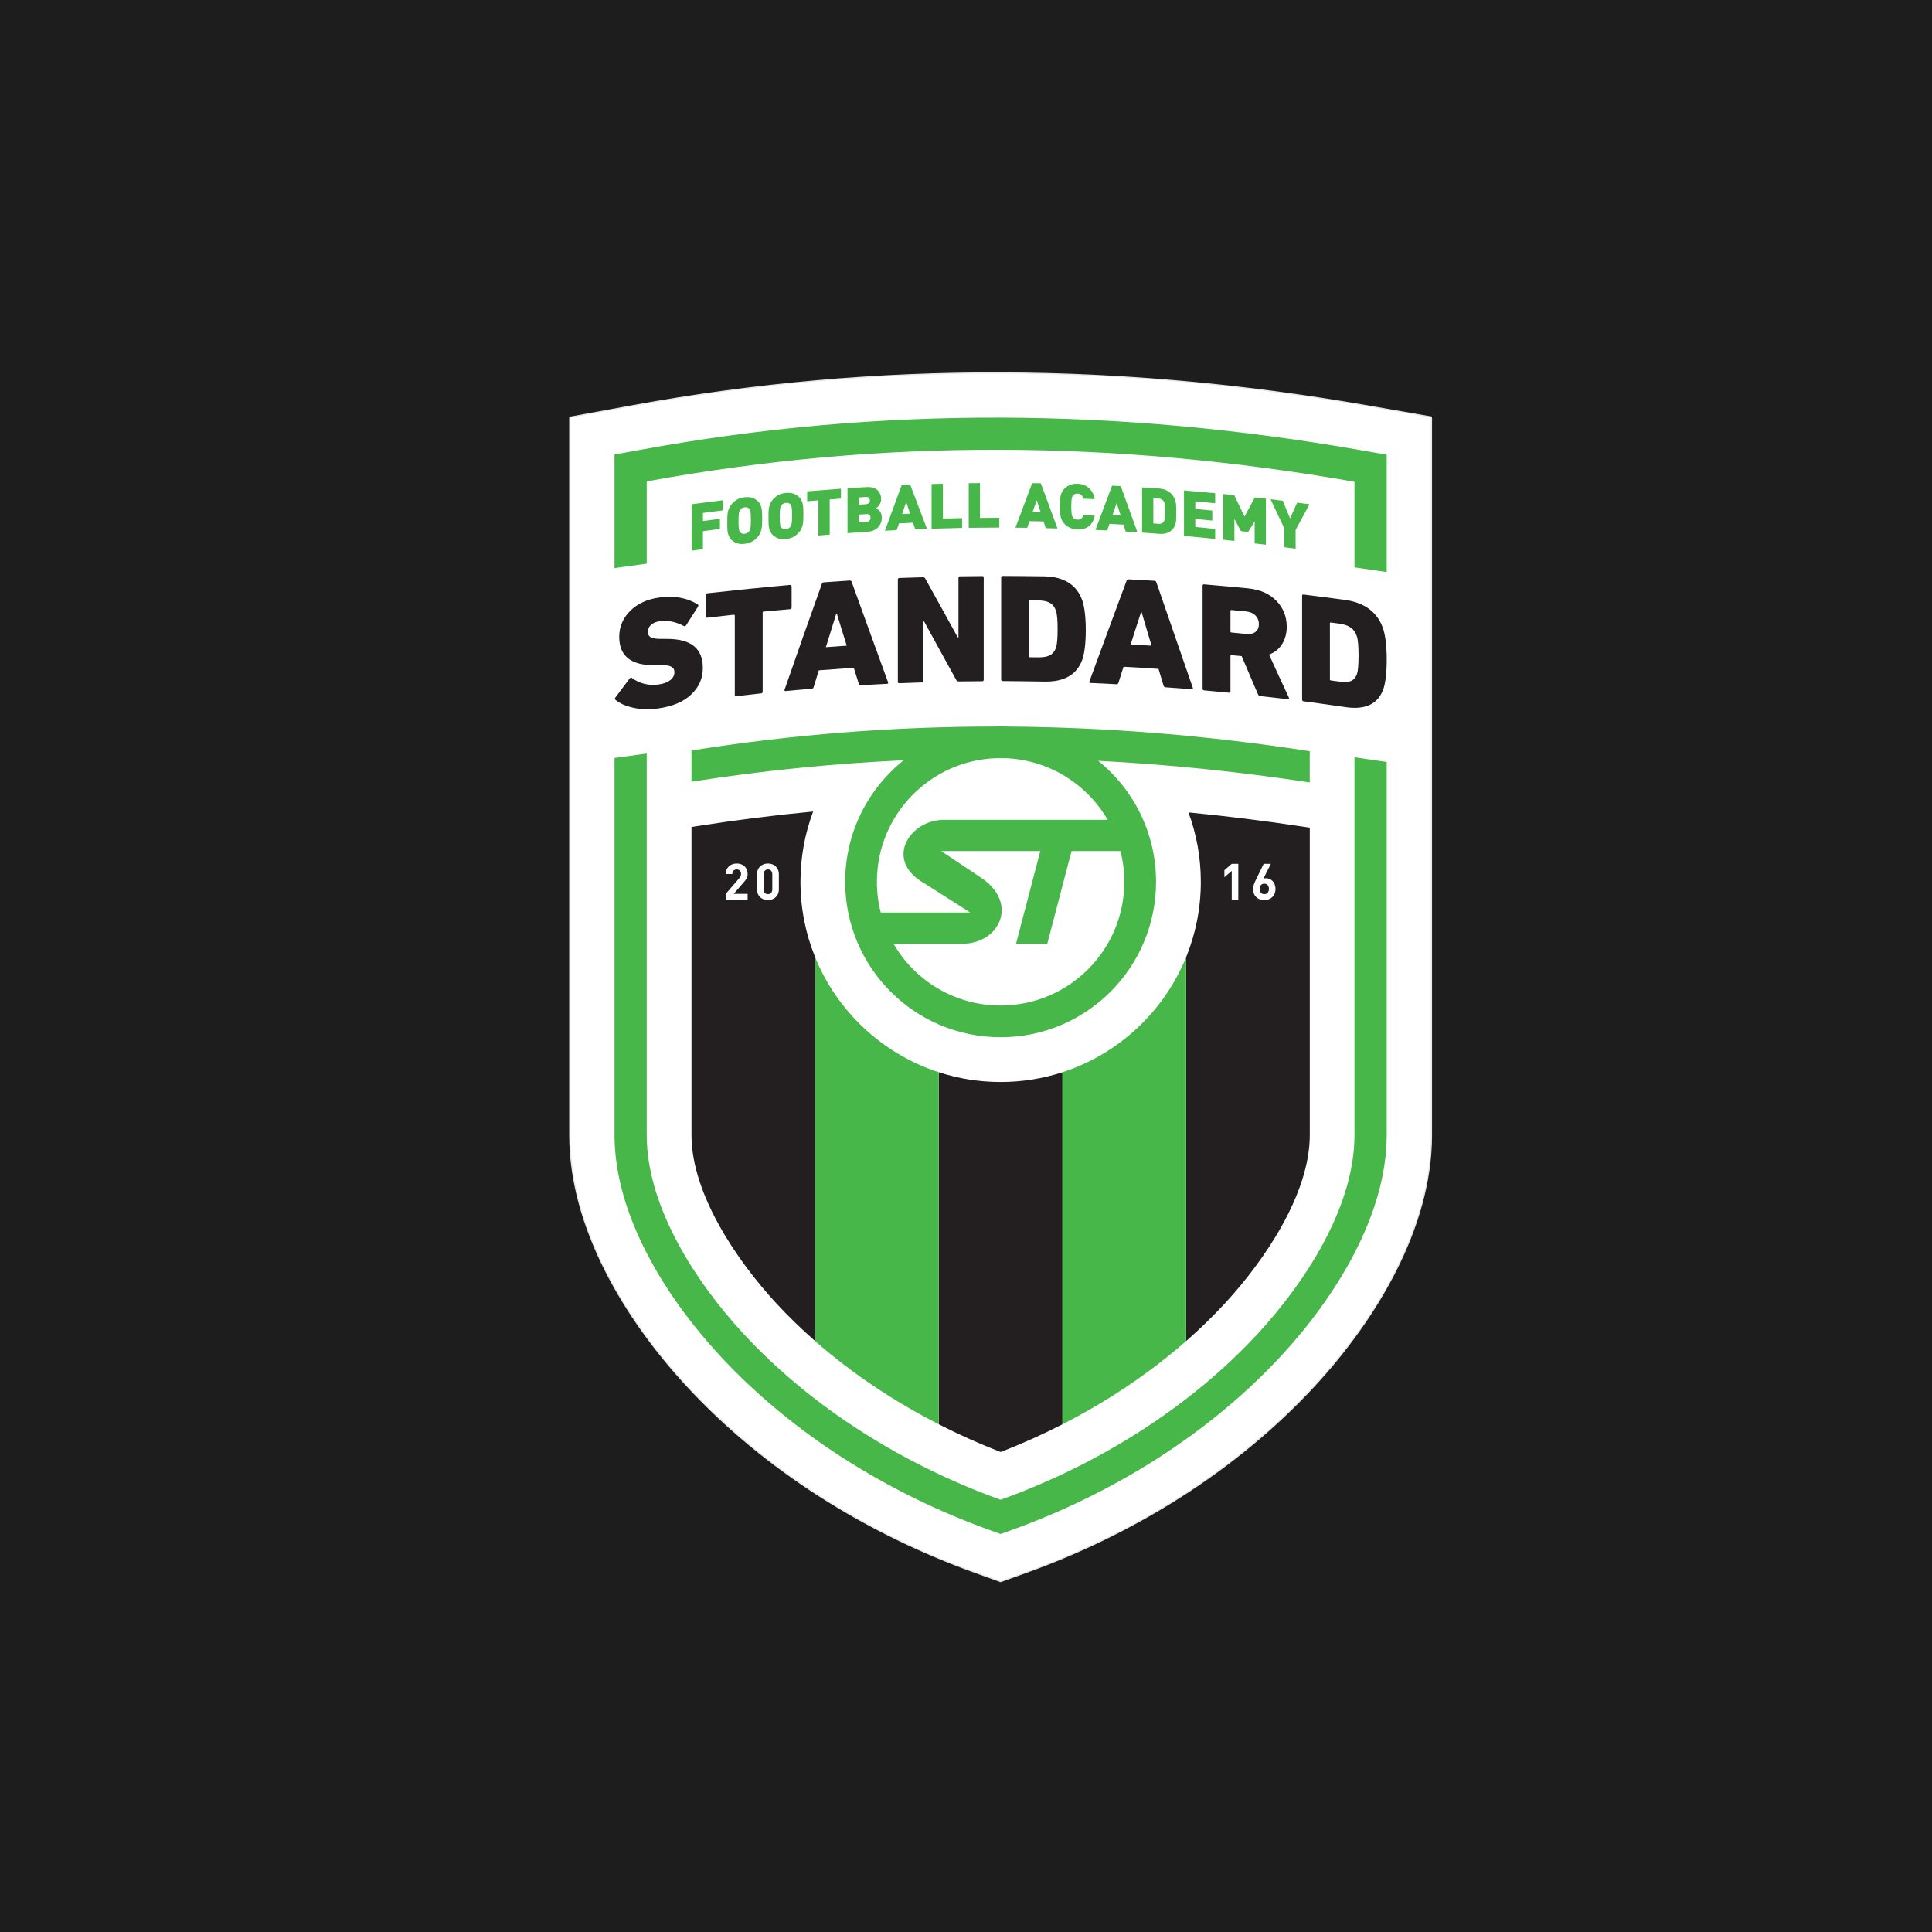
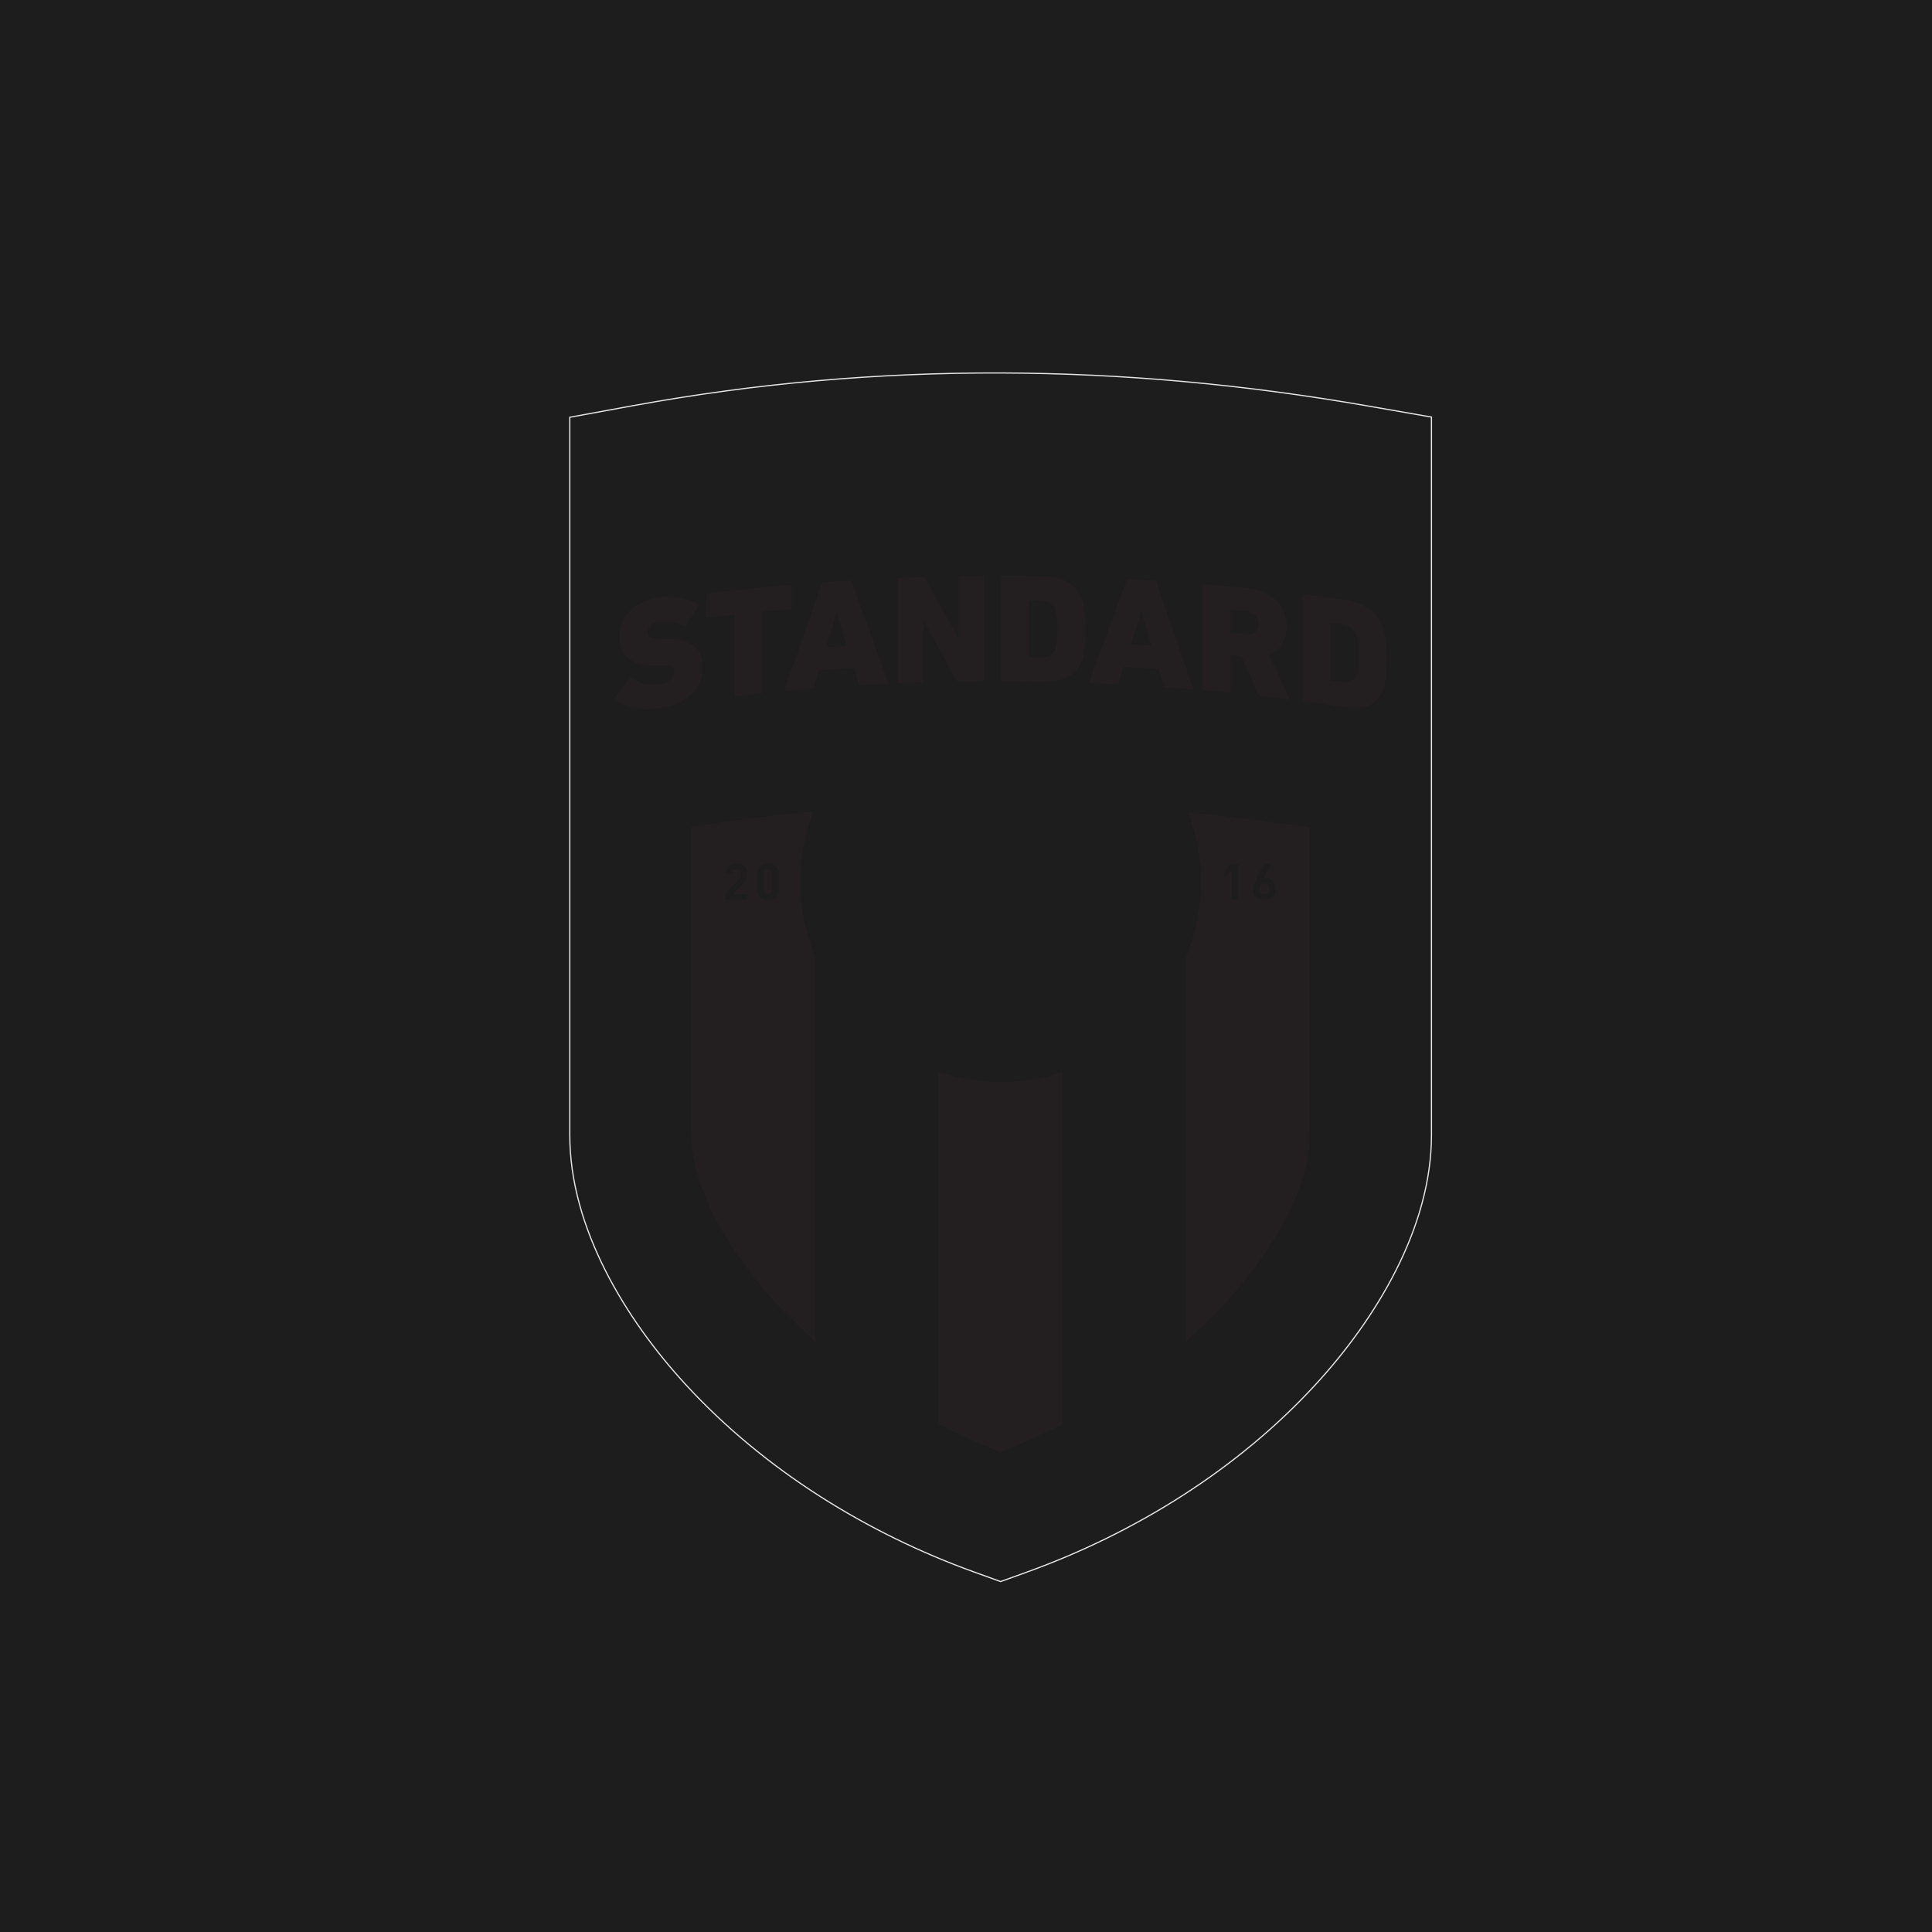
<svg xmlns="http://www.w3.org/2000/svg" width="512" height="512" viewBox="0 0 512 512" fill="none">
  <rect width="512" height="512" fill="#1D1D1D" />
  <g filter="url(#filter0_d_119_168)">
-     <path fill-rule="evenodd" clip-rule="evenodd" d="M167.72 104.68C232.651 92.792 297.512 93.405 362.466 104.745L379.352 107.693V297.987C379.352 322.541 364.637 346.741 348.443 364.298C327.774 386.707 300.679 403.5 272.089 413.803L265.176 416.295L258.261 413.803C229.672 403.5 202.578 386.707 181.909 364.298C165.715 346.741 151 322.541 151 297.987V107.741L167.72 104.68Z" fill="white" />
    <path d="M167.72 104.68C232.651 92.792 297.512 93.405 362.466 104.745L379.352 107.693V297.987C379.352 322.541 364.637 346.741 348.443 364.298C327.774 386.707 300.679 403.5 272.089 413.803L265.176 416.295L258.261 413.803C229.672 403.5 202.578 386.707 181.909 364.298C165.715 346.741 151 322.541 151 297.987V107.741L167.72 104.68Z" stroke="#E6E7E8" stroke-width="0.314" stroke-miterlimit="22.926" />
    <path fill-rule="evenodd" clip-rule="evenodd" d="M183.253 216.331V297.989C183.253 313.649 195.395 331.353 205.618 342.436C208.892 345.985 212.371 349.364 216.023 352.569V250.825C213.514 244.66 212.129 237.918 212.129 230.852C212.129 224.298 213.317 218.022 215.491 212.226C205.362 213.186 195.227 214.456 185.086 216.043L183.253 216.331ZM174.617 184.881C178.338 184.322 181.206 183.117 183.21 181.176C185.256 179.235 186.258 176.899 186.258 174.205C186.258 171.568 185.46 169.654 183.905 168.387C182.35 167.118 179.998 166.496 176.847 166.476C176.335 166.475 175.823 166.473 175.333 166.47C172.694 166.537 171.691 165.934 171.691 164.641C171.691 163.18 172.815 162.079 174.821 161.795C176.966 161.489 179.098 161.937 181.247 163.076C181.451 163.17 181.655 163.103 181.819 162.873C182.862 161.228 183.905 159.584 184.97 157.94C185.133 157.67 185.092 157.468 184.888 157.328C182.126 155.602 178.724 154.963 174.698 155.516C171.463 155.96 168.907 157.16 166.984 159.076C165.061 160.992 164.1 163.271 164.1 165.949C164.1 168.488 164.899 170.392 166.473 171.644C168.05 172.896 170.442 173.5 173.614 173.448C174.105 173.441 174.617 173.433 175.128 173.423C177.808 173.385 178.73 174.01 178.73 175.299C178.73 176.925 177.254 178.146 174.698 178.533C172.017 178.937 169.584 178.375 167.455 176.828C167.251 176.651 167.068 176.723 166.863 176.962C165.594 178.637 164.345 180.315 163.098 181.991C162.893 182.228 162.893 182.484 163.139 182.657C164.264 183.608 165.902 184.315 168.029 184.766C170.176 185.22 172.385 185.217 174.617 184.881ZM201.686 180.917C201.807 180.905 201.85 180.904 201.891 180.854C202.035 180.757 202.075 180.675 202.116 180.589C202.116 180.548 202.116 180.505 202.116 180.464C202.116 176.973 202.116 173.479 202.116 169.987C202.116 166.496 202.116 162.997 202.116 159.502C202.116 159.462 202.116 159.424 202.116 159.378C202.136 159.348 202.159 159.324 202.197 159.289C202.24 159.247 202.28 159.239 202.362 159.233C204.693 159.023 207.026 158.817 209.36 158.606C209.379 158.603 209.4 158.603 209.441 158.599C209.523 158.593 209.602 158.54 209.646 158.499C209.744 158.405 209.788 158.281 209.788 158.157C209.788 156.291 209.788 154.421 209.788 152.558C209.788 152.47 209.747 152.396 209.706 152.359C209.706 152.317 209.703 152.321 209.646 152.276C209.561 152.209 209.482 152.171 209.36 152.182C202.054 152.823 194.77 153.584 187.486 154.385C187.445 154.388 187.404 154.393 187.363 154.4C187.159 154.468 187.058 154.644 187.058 154.85C187.058 156.73 187.058 158.611 187.058 160.491C187.058 160.615 187.058 160.7 187.098 160.738C187.159 160.73 187.159 160.73 187.159 160.768C187.159 160.783 187.183 160.789 187.2 160.802C187.245 160.838 187.324 160.874 187.363 160.87C187.404 160.864 187.445 160.858 187.486 160.855C189.819 160.582 192.151 160.326 194.484 160.067C194.484 160.067 194.505 160.067 194.525 160.064C194.647 160.094 194.731 160.166 194.731 160.288C194.731 163.792 194.731 167.297 194.731 170.8C194.731 174.299 194.731 177.804 194.731 181.305C194.731 181.349 194.731 181.387 194.731 181.427C194.731 181.468 194.772 181.544 194.811 181.58C194.893 181.654 194.996 181.682 195.037 181.679C195.078 181.676 195.118 181.671 195.159 181.664C197.327 181.412 199.497 181.159 201.686 180.917ZM207.927 179.913C207.844 180.21 207.927 180.325 208.233 180.296C210.524 180.078 212.816 179.863 215.108 179.671C215.393 179.647 215.558 179.512 215.64 179.217C216.089 177.745 216.541 176.277 216.99 174.805C220.079 174.579 223.169 174.358 226.259 174.134C226.689 175.539 227.139 176.95 227.589 178.363C227.672 178.643 227.835 178.757 228.141 178.741C230.432 178.623 232.746 178.505 235.057 178.386C235.342 178.371 235.425 178.243 235.344 177.963C233.727 173.538 232.111 169.108 230.515 164.674C228.92 160.244 227.303 155.813 225.707 151.389C225.625 151.104 225.461 150.992 225.154 151.013C222.863 151.172 220.591 151.33 218.321 151.486C218.035 151.505 217.87 151.635 217.788 151.932C216.132 156.568 214.471 161.209 212.837 165.871C211.198 170.544 209.564 175.232 207.927 179.913ZM221.635 159.76C221.676 159.757 221.717 159.754 221.758 159.754C222.188 161.172 222.639 162.593 223.068 164.011C223.498 165.436 223.947 166.855 224.399 168.276C222.556 168.402 220.715 168.537 218.872 168.669C219.324 167.185 219.794 165.698 220.244 164.216C220.694 162.732 221.165 161.244 221.635 159.76ZM237.942 177.832C237.942 178.116 238.066 178.234 238.372 178.222C240.316 178.134 242.26 178.074 244.224 178.015C244.529 178.006 244.654 177.875 244.654 177.591C244.654 174.968 244.654 172.348 244.654 169.725C244.654 167.103 244.654 164.481 244.654 161.858C244.735 161.854 244.817 161.851 244.899 161.851C246.31 164.432 247.724 167.009 249.134 169.586C250.546 172.167 251.979 174.744 253.409 177.344C253.533 177.633 253.738 177.751 254.127 177.748C256.172 177.73 258.219 177.71 260.285 177.694C260.571 177.691 260.695 177.565 260.695 177.277C260.695 172.775 260.695 168.264 260.695 163.762C260.695 159.254 260.695 154.748 260.695 150.238C260.695 149.95 260.572 149.831 260.285 149.834C258.322 149.852 256.356 149.875 254.413 149.893C254.127 149.896 254.004 150.017 254.004 150.305C254.004 152.939 254.004 155.569 254.004 158.194C254.004 160.821 254.004 163.451 254.004 166.076C253.942 166.08 253.882 166.08 253.82 166.08C252.387 163.469 250.955 160.874 249.523 158.288C248.09 155.704 246.658 153.119 245.227 150.53C245.103 150.246 244.899 150.131 244.531 150.141C242.464 150.2 240.417 150.261 238.372 150.339C238.066 150.35 237.942 150.482 237.942 150.771C237.942 155.28 237.942 159.795 237.942 164.3C237.942 168.811 237.942 173.321 237.942 177.832ZM265.319 177.235C265.319 177.524 265.441 177.648 265.728 177.651C269.389 177.697 273.074 177.704 276.756 177.783C282.117 177.895 285.513 175.91 286.905 171.728C287.17 170.874 287.375 169.815 287.518 168.552C287.66 167.291 287.743 165.821 287.743 164.158C287.743 162.496 287.66 161.023 287.518 159.757C287.375 158.487 287.17 157.409 286.905 156.539C285.513 152.271 282.117 150.003 276.756 149.9C273.074 149.831 269.39 149.831 265.728 149.8C265.441 149.797 265.319 149.916 265.319 150.205C265.319 154.711 265.319 159.218 265.319 163.724C265.319 168.226 265.319 172.734 265.319 177.235ZM272.685 156.505C272.685 156.341 272.766 156.261 272.93 156.262C273.666 156.268 274.403 156.272 275.16 156.281C277.799 156.312 279.191 157.094 279.846 159.038C280.152 159.952 280.275 161.595 280.275 163.93C280.275 166.267 280.152 167.904 279.846 168.8C279.191 170.703 277.799 171.397 275.16 171.365C274.403 171.357 273.666 171.348 272.93 171.344C272.766 171.342 272.685 171.261 272.685 171.096C272.685 168.664 272.685 166.231 272.685 163.802C272.685 161.371 272.685 158.936 272.685 156.505ZM288.705 177.741C288.603 178.022 288.705 178.146 288.991 178.157C291.283 178.24 293.574 178.368 295.866 178.492C296.152 178.505 296.316 178.39 296.398 178.104C296.847 176.693 297.299 175.276 297.748 173.863C300.838 174.03 303.927 174.198 307.017 174.426C307.447 175.898 307.897 177.371 308.347 178.847C308.428 179.143 308.613 179.279 308.899 179.3C311.19 179.47 313.503 179.639 315.814 179.813C316.102 179.835 316.183 179.715 316.102 179.423C314.485 174.764 312.869 170.105 311.273 165.457C309.679 160.817 308.06 156.172 306.465 151.53C306.383 151.231 306.219 151.101 305.912 151.081C303.642 150.927 301.368 150.807 299.099 150.7C298.791 150.685 298.628 150.797 298.546 151.081C296.89 155.527 295.252 159.967 293.615 164.402C291.98 168.837 290.342 173.276 288.705 177.741ZM302.393 159.374C302.434 159.378 302.475 159.378 302.536 159.381C302.966 160.858 303.417 162.338 303.845 163.821C304.275 165.307 304.725 166.793 305.176 168.279C303.314 168.148 301.473 168.051 299.63 167.96C300.081 166.529 300.551 165.098 301.002 163.665C301.452 162.237 301.922 160.802 302.393 159.374ZM341.248 182.457C341.554 182.493 341.677 182.218 341.554 181.997C340.675 180.101 339.774 178.206 338.915 176.317C338.055 174.426 337.176 172.538 336.317 170.646C337.81 170.066 338.997 169.108 339.774 167.852C340.552 166.597 341.002 165.042 341.002 163.274C341.002 160.573 340.083 158.273 338.281 156.42C336.481 154.523 333.966 153.408 330.732 153.081C326.865 152.691 322.997 152.368 319.13 152.032C318.824 152.005 318.7 152.118 318.7 152.406C318.7 156.951 318.7 161.498 318.7 166.039C318.7 170.579 318.7 175.123 318.7 179.664C318.7 179.951 318.822 180.092 319.13 180.121C321.298 180.321 323.467 180.525 325.657 180.734C325.964 180.764 326.087 180.652 326.087 180.363C326.087 178.805 326.087 177.247 326.087 175.689C326.087 174.13 326.087 172.572 326.087 171.009C326.087 170.846 326.168 170.77 326.332 170.785C327.233 170.867 328.132 170.95 329.053 171.036C329.769 172.719 330.485 174.404 331.201 176.086C331.917 177.766 332.633 179.453 333.369 181.135C333.493 181.443 333.718 181.594 334.005 181.626C336.419 181.904 338.835 182.18 341.248 182.457ZM326.332 164.783C326.168 164.768 326.087 164.679 326.087 164.514C326.087 162.694 326.087 160.874 326.087 159.053C326.087 158.888 326.168 158.809 326.332 158.824C327.64 158.941 328.951 159.059 330.281 159.203C332.326 159.425 333.616 160.727 333.616 162.552C333.616 164.376 332.326 165.391 330.281 165.167C328.951 165.02 327.64 164.902 326.332 164.783ZM345.073 182.548C345.073 182.835 345.197 182.981 345.483 183.02C349.146 183.512 352.831 183.992 356.512 184.548C361.874 185.359 365.269 183.727 366.659 179.629C366.925 178.79 367.131 177.73 367.273 176.46C367.416 175.191 367.499 173.7 367.499 171.998C367.499 170.305 367.416 168.791 367.273 167.48C367.131 166.167 366.925 165.042 366.659 164.128C365.269 159.602 361.874 156.912 356.512 156.153C352.831 155.633 349.144 155.187 345.483 154.726C345.196 154.689 345.073 154.798 345.073 155.089C345.073 159.668 345.073 164.244 345.073 168.818C345.073 173.392 345.073 177.969 345.073 182.548ZM352.439 162.356C352.439 162.187 352.521 162.119 352.686 162.14C353.421 162.234 354.16 162.322 354.916 162.431C357.556 162.815 358.946 163.78 359.6 165.84C359.907 166.811 360.03 168.496 360.03 170.879C360.03 173.262 359.907 174.917 359.6 175.789C358.946 177.651 357.556 178.186 354.916 177.791C354.16 177.677 353.421 177.588 352.686 177.486C352.522 177.465 352.439 177.371 352.439 177.206C352.439 174.734 352.439 172.254 352.439 169.781C352.439 167.309 352.439 164.832 352.439 162.356ZM248.794 374.624C254.15 377.362 259.632 379.81 265.18 381.963C270.727 379.81 276.209 377.36 281.565 374.624V281.318C276.405 282.994 270.898 283.903 265.18 283.903C259.461 283.903 253.954 282.994 248.794 281.32V374.624ZM314.336 352.569C317.988 349.364 321.467 345.985 324.741 342.436C334.962 331.353 347.106 313.649 347.106 297.989V216.508L345.327 216.237C335.197 214.702 325.072 213.439 314.954 212.459C317.074 218.191 318.23 224.385 318.23 230.852C318.23 237.918 316.845 244.66 314.336 250.827V352.569ZM198.13 235.617V234.051H194.449L197.112 230.959C197.768 230.196 198.13 229.701 198.13 228.778C198.13 227.064 196.925 226.007 195.24 226.007C193.606 226.007 192.334 227.052 192.334 228.791H194.074C194.074 227.868 194.664 227.573 195.24 227.573C195.974 227.573 196.39 228.055 196.39 228.764C196.39 229.206 196.242 229.5 195.894 229.915L192.334 234.051V235.617H198.13ZM206.407 232.86V228.844C206.407 227.024 205.069 226.007 203.515 226.007C201.963 226.007 200.611 227.024 200.611 228.844V232.86C200.611 234.679 201.963 235.697 203.515 235.697C205.069 235.697 206.407 234.679 206.407 232.86ZM204.667 232.846C204.667 233.65 204.198 234.131 203.515 234.131C202.834 234.131 202.351 233.65 202.351 232.846V228.872C202.351 228.068 202.834 227.573 203.515 227.573C204.198 227.573 204.667 228.068 204.667 228.872V232.846ZM328.162 235.617V226.087H326.423L324.482 227.774V229.648L326.423 227.962V235.617H328.162ZM338.019 232.726C338.019 230.959 336.802 229.903 335.516 229.903C335.289 229.903 335.035 229.928 334.808 230.022L336.788 226.087H334.888L332.879 230.21C332.452 231.079 332.076 231.883 332.076 232.754C332.076 234.64 333.362 235.697 335.048 235.697C336.735 235.697 338.019 234.601 338.019 232.726ZM336.279 232.74C336.279 233.623 335.757 234.131 335.048 234.131C334.338 234.131 333.816 233.623 333.816 232.74C333.816 231.856 334.338 231.347 335.048 231.347C335.784 231.347 336.279 231.897 336.279 232.74Z" fill="#231F20" />
-     <path fill-rule="evenodd" clip-rule="evenodd" d="M183.244 196.056V204.328C202.047 201.385 220.779 199.505 239.494 198.639C230.038 206.186 223.977 217.809 223.977 230.85C223.977 253.601 242.419 272.044 265.171 272.044C287.923 272.044 306.365 253.601 306.365 230.85C306.365 217.896 300.383 206.34 291.034 198.788C309.675 199.747 328.346 201.668 347.098 204.513V196.231C320.396 192.118 293.864 189.901 267.347 189.713C266.626 189.675 265.901 189.656 265.171 189.656C264.54 189.656 263.913 189.672 263.289 189.701C236.651 189.721 210.022 191.792 183.244 196.056ZM216.014 352.567C225.909 361.247 237.073 368.644 248.851 374.655L248.786 374.622V281.317C233.886 276.482 221.875 265.231 216.014 250.823V352.567ZM281.496 374.654C293.272 368.643 304.435 361.247 314.328 352.567V250.825C308.465 265.229 296.457 276.482 281.556 281.316V374.622L281.496 374.654ZM169.851 116.343C233.529 104.683 296.718 105.304 360.422 116.426L367.491 117.66V148.774C364.644 148.336 361.799 147.918 358.954 147.514V124.835C296.038 113.851 234.18 113.244 171.388 124.74V146.531C168.543 146.911 165.698 147.31 162.852 147.726V117.624L169.851 116.343ZM367.491 199.088V297.987C367.491 319.326 353.766 341.034 339.723 356.26C320.36 377.252 294.848 392.998 268.064 402.648L265.171 403.691L262.276 402.648C235.494 392.998 209.982 377.252 190.619 356.26C176.576 341.034 162.852 319.326 162.852 297.987V198.034C165.696 197.624 168.543 197.232 171.388 196.86V297.987C171.388 317.014 184.478 337.01 196.893 350.471C215.292 370.419 239.661 385.426 265.171 394.618C290.681 385.426 315.05 370.419 333.447 350.471C345.864 337.01 358.954 317.014 358.954 297.987V197.848C361.799 198.243 364.644 198.657 367.491 199.088ZM191.556 132.411C191.556 131.52 191.556 130.628 191.556 129.734C188.805 130.089 186.056 130.442 183.305 130.796C183.305 132.85 183.305 134.903 183.305 136.955C183.305 139.006 183.305 141.061 183.305 143.114C184.286 142.973 185.285 142.831 186.285 142.687C186.285 141.897 186.285 141.105 186.285 140.313C186.285 139.523 186.285 138.731 186.285 137.939C187.774 137.736 189.281 137.529 190.787 137.323C190.787 136.43 190.787 135.536 190.787 134.646C189.281 134.846 187.774 135.047 186.285 135.247C186.285 134.534 186.285 133.819 186.285 133.105C188.036 132.875 189.788 132.646 191.556 132.411ZM201.987 134.563C201.987 133.657 201.987 132.778 201.84 131.984C201.692 131.193 201.399 130.476 200.757 129.915C199.861 129.127 198.844 128.767 197.352 128.934C195.879 129.097 194.846 129.691 193.964 130.682C193.325 131.4 193.013 132.192 192.866 133.028C192.719 133.866 192.736 134.751 192.736 135.667C192.736 136.583 192.719 137.474 192.866 138.271C193.013 139.067 193.326 139.774 193.964 140.337C194.848 141.119 195.879 141.468 197.352 141.285C198.842 141.1 199.86 140.502 200.757 139.505C201.398 138.793 201.692 138.01 201.84 137.184C201.987 136.354 201.987 135.473 201.987 134.563ZM198.989 134.916C198.989 137.132 198.822 137.542 198.547 137.936C198.33 138.248 197.909 138.558 197.352 138.626C196.812 138.69 196.382 138.492 196.158 138.224C195.89 137.903 195.716 137.524 195.716 135.302C195.716 133.082 195.89 132.648 196.158 132.261C196.38 131.942 196.813 131.657 197.352 131.597C197.909 131.533 198.33 131.728 198.547 131.989C198.822 132.316 198.989 132.702 198.989 134.916ZM212.908 133.447C212.908 132.548 212.908 131.676 212.759 130.887C212.612 130.099 212.32 129.385 211.68 128.819C210.78 128.022 209.763 127.65 208.273 127.79C206.785 127.93 205.769 128.502 204.885 129.47C204.246 130.166 203.934 130.94 203.787 131.763C203.64 132.588 203.657 133.467 203.657 134.372C203.657 135.279 203.64 136.16 203.787 136.953C203.934 137.748 204.246 138.46 204.885 139.029C205.769 139.816 206.785 140.183 208.273 140.028C209.763 139.873 210.782 139.296 211.68 138.324C212.32 137.629 212.612 136.86 212.759 136.039C212.908 135.22 212.908 134.348 212.908 133.447ZM209.911 133.747C209.911 135.941 209.743 136.343 209.469 136.729C209.251 137.035 208.814 137.338 208.273 137.394C207.734 137.45 207.301 137.243 207.078 136.973C206.81 136.651 206.636 136.272 206.636 134.072C206.636 131.872 206.81 131.444 207.078 131.068C207.301 130.755 207.733 130.481 208.273 130.428C208.814 130.375 209.251 130.573 209.469 130.837C209.742 131.168 209.911 131.553 209.911 133.747ZM222.862 129.291C222.862 128.42 222.862 127.551 222.862 126.679C219.866 126.909 216.887 127.141 213.907 127.376C213.907 128.252 213.907 129.127 213.907 130.004C214.888 129.922 215.887 129.844 216.887 129.765C216.887 131.32 216.887 132.875 216.887 134.428C216.887 135.983 216.887 137.538 216.887 139.093C217.884 139.006 218.884 138.922 219.881 138.837C219.881 137.285 219.881 135.733 219.881 134.183C219.881 132.632 219.881 131.079 219.881 129.529C220.865 129.45 221.863 129.37 222.862 129.291ZM233.685 134.348C233.685 132.682 232.67 132.127 232.178 131.86C232.555 131.585 233.505 130.776 233.505 129.435C233.505 128.414 233.144 127.58 232.505 127.017C231.867 126.455 230.901 126.169 229.641 126.245C227.954 126.346 226.268 126.448 224.598 126.547C224.598 128.532 224.598 130.519 224.598 132.502C224.598 134.486 224.598 136.472 224.598 138.454C226.349 138.336 228.118 138.218 229.886 138.1C230.967 138.027 231.917 137.654 232.587 137.019C233.258 136.384 233.685 135.482 233.685 134.348ZM230.689 134.374C230.689 134.875 230.427 135.442 229.608 135.497C228.937 135.541 228.265 135.583 227.594 135.627C227.594 134.932 227.594 134.236 227.594 133.539C228.265 133.495 228.937 133.453 229.608 133.411C230.425 133.358 230.689 133.874 230.689 134.374ZM230.525 129.769C230.525 130.234 230.263 130.746 229.444 130.797C228.822 130.837 228.199 130.876 227.594 130.914C227.594 130.274 227.594 129.633 227.594 128.993C228.199 128.955 228.822 128.915 229.444 128.876C230.263 128.826 230.525 129.306 230.525 129.769ZM245.653 137.311C244.916 135.362 244.18 133.411 243.443 131.47C242.707 129.535 241.97 127.595 241.232 125.656C240.463 125.69 239.693 125.724 238.94 125.757C238.204 127.762 237.467 129.769 236.73 131.778C235.994 133.786 235.257 135.798 234.519 137.809C235.552 137.759 236.599 137.707 237.647 137.657C237.844 137.061 238.041 136.461 238.236 135.866C239.481 135.806 240.725 135.747 241.97 135.688C242.15 136.266 242.345 136.844 242.542 137.421C243.575 137.373 244.606 137.341 245.653 137.311ZM241.184 133.294C240.48 133.327 239.776 133.361 239.072 133.392C239.252 132.859 239.432 132.325 239.612 131.791C239.791 131.258 239.973 130.725 240.168 130.189C240.333 130.708 240.497 131.227 240.66 131.742C240.824 132.261 241.004 132.779 241.184 133.294ZM254.969 137.061C254.969 136.198 254.969 135.333 254.969 134.467C253.268 134.498 251.564 134.546 249.878 134.595C249.878 133.058 249.878 131.52 249.878 129.981C249.878 128.446 249.878 126.906 249.878 125.369C248.878 125.397 247.881 125.423 246.881 125.447C246.881 127.42 246.881 129.391 246.881 131.362C246.881 133.332 246.881 135.305 246.881 137.276C249.567 137.196 252.268 137.117 254.969 137.061ZM264.811 136.97C264.811 136.106 264.811 135.241 264.811 134.375C263.107 134.383 261.404 134.399 259.702 134.417C259.702 132.881 259.702 131.342 259.702 129.806C259.702 128.269 259.702 126.731 259.702 125.192C258.703 125.201 257.704 125.211 256.721 125.218C256.721 127.188 256.721 129.161 256.721 131.13C256.721 133.099 256.721 135.073 256.721 137.04C259.407 137.014 262.11 136.985 264.811 136.97ZM280.25 137.212C279.514 135.215 278.776 133.217 278.041 131.223C277.303 129.227 276.567 127.23 275.83 125.235C275.059 125.223 274.29 125.218 273.521 125.211C272.784 127.177 272.046 129.144 271.311 131.109C270.573 133.074 269.836 135.041 269.1 137.006C270.131 137.016 271.179 137.023 272.228 137.032C272.423 136.446 272.62 135.86 272.817 135.274C274.062 135.285 275.305 135.311 276.567 135.344C276.746 135.939 276.926 136.531 277.123 137.126C278.154 137.155 279.202 137.184 280.25 137.212ZM275.78 132.888C275.059 132.873 274.355 132.856 273.651 132.85C273.831 132.328 274.012 131.801 274.192 131.277C274.372 130.755 274.552 130.234 274.749 129.71C274.912 130.239 275.093 130.769 275.256 131.299C275.42 131.827 275.6 132.357 275.78 132.888ZM290.123 133.8C289.108 133.754 288.092 133.707 287.095 133.662C286.898 134.324 286.521 134.906 285.54 134.866C284.982 134.841 284.575 134.607 284.36 134.319C284.085 133.956 283.901 133.538 283.901 131.367C283.901 129.199 284.086 128.788 284.36 128.443C284.577 128.169 284.982 127.956 285.54 127.977C286.521 128.012 286.898 128.635 287.095 129.314C288.092 129.358 289.108 129.403 290.123 129.445C289.894 128.121 289.305 127.126 288.501 126.449C287.7 125.774 286.668 125.403 285.523 125.366C284.098 125.323 283.031 125.768 282.133 126.617C281.493 127.223 281.184 127.948 281.037 128.74C280.888 129.533 280.905 130.398 280.905 131.288C280.905 132.183 280.888 133.047 281.037 133.847C281.184 134.646 281.491 135.388 282.133 136.028C283.029 136.922 284.098 137.411 285.523 137.471C286.668 137.521 287.7 137.259 288.501 136.655C289.305 136.05 289.894 135.103 290.123 133.8ZM301.437 138.225C300.7 136.184 299.964 134.142 299.227 132.105C298.491 130.068 297.753 128.028 297.016 125.992C296.247 125.946 295.476 125.907 294.707 125.875C293.971 127.83 293.217 129.784 292.498 131.736C291.778 133.688 291.024 135.641 290.303 137.592C291.334 137.639 292.366 137.686 293.414 137.736C293.611 137.152 293.808 136.57 294.02 135.986C295.264 136.05 296.509 136.128 297.753 136.206C297.934 136.813 298.114 137.415 298.311 138.024C299.342 138.09 300.389 138.159 301.437 138.225ZM296.968 133.703C296.264 133.657 295.56 133.615 294.856 133.576C295.036 133.058 295.216 132.539 295.396 132.018C295.575 131.498 295.755 130.978 295.935 130.455C296.1 130.996 296.28 131.539 296.442 132.078C296.607 132.619 296.787 133.161 296.968 133.703ZM311.704 132.991C311.704 132.045 311.736 131.193 311.606 130.386C311.474 129.58 311.147 128.817 310.443 128.061C309.608 127.165 308.429 126.715 307.168 126.622C305.663 126.511 304.155 126.425 302.665 126.332C302.665 128.329 302.665 130.326 302.665 132.32C302.665 134.313 302.665 136.31 302.665 138.305C304.155 138.399 305.663 138.504 307.168 138.628C308.429 138.734 309.608 138.478 310.443 137.718C311.147 137.076 311.474 136.368 311.606 135.583C311.736 134.8 311.704 133.937 311.704 132.991ZM308.724 132.752C308.724 134.79 308.632 135.097 308.396 135.423C308.125 135.8 307.708 136.039 306.971 135.978C306.53 135.942 306.087 135.909 305.645 135.872C305.645 134.752 305.645 133.63 305.645 132.51C305.645 131.389 305.645 130.266 305.645 129.144C306.087 129.173 306.53 129.208 306.971 129.242C307.708 129.3 308.123 129.607 308.396 130.028C308.632 130.392 308.724 130.731 308.724 132.752ZM322.034 139.986C322.034 139.1 322.034 138.216 322.034 137.329C320.266 137.153 318.514 136.975 316.762 136.801C316.762 136.093 316.762 135.385 316.762 134.678C318.252 134.826 319.759 134.975 321.265 135.123C321.265 134.237 321.265 133.353 321.265 132.469C319.759 132.322 318.252 132.177 316.762 132.03C316.762 131.362 316.762 130.693 316.762 130.024C318.514 130.193 320.266 130.364 322.034 130.535C322.034 129.65 322.034 128.766 322.034 127.878C319.268 127.615 316.517 127.351 313.766 127.136C313.766 129.144 313.766 131.152 313.766 133.159C313.766 135.165 313.766 137.173 313.766 139.179C316.517 139.426 319.268 139.706 322.034 139.986ZM335.478 141.529C335.478 139.494 335.478 137.458 335.478 135.421C335.478 133.388 335.478 131.35 335.478 129.314C334.495 129.203 333.512 129.093 332.546 128.985C332.088 129.825 331.614 130.67 331.172 131.517C330.729 132.358 330.254 133.199 329.812 134.04C329.353 133.094 328.879 132.145 328.437 131.202C327.995 130.26 327.52 129.309 327.078 128.366C326.095 128.263 325.114 128.17 324.146 128.078C324.146 130.099 324.146 132.121 324.146 134.139C324.146 136.159 324.146 138.181 324.146 140.2C325.129 140.301 326.128 140.404 327.128 140.525C327.128 139.555 327.128 138.584 327.128 137.617C327.128 136.646 327.128 135.674 327.128 134.705C327.7 135.773 328.274 136.843 328.861 137.912C329.485 137.986 330.124 138.063 330.761 138.137C331.335 137.205 331.909 136.268 332.496 135.333C332.496 136.305 332.496 137.28 332.496 138.252C332.496 139.225 332.496 140.2 332.496 141.172C333.48 141.29 334.478 141.408 335.478 141.529ZM347.037 130.796C345.94 130.654 344.842 130.511 343.762 130.37C343.435 131.065 343.125 131.762 342.813 132.458C342.503 133.152 342.191 133.845 341.879 134.54C341.552 133.759 341.223 132.981 340.913 132.205C340.601 131.429 340.274 130.651 339.964 129.877C338.866 129.731 337.785 129.592 336.705 129.451C337.311 130.737 337.917 132.025 338.522 133.315C339.128 134.607 339.75 135.898 340.372 137.194C340.372 138.027 340.372 138.863 340.372 139.694C340.372 140.525 340.372 141.358 340.372 142.189C341.355 142.325 342.354 142.465 343.352 142.602C343.352 141.77 343.352 140.934 343.352 140.1C343.352 139.267 343.352 138.433 343.352 137.597C343.958 136.467 344.582 135.335 345.187 134.201C345.793 133.065 346.414 131.933 347.037 130.796ZM264.222 198.083L266.291 198.089C277.941 198.481 288.048 204.949 293.546 214.424H286.138H277.854H250.141C240.984 214.424 234.216 225.186 244.9 231.215L257.124 238.992H233.408C232.743 236.388 232.389 233.66 232.389 230.85C232.389 213.063 246.556 198.586 264.222 198.083ZM236.796 247.276C242.469 257.055 253.051 263.632 265.171 263.632C283.276 263.632 297.953 248.955 297.953 230.85C297.953 228.038 297.599 225.311 296.934 222.707H283.97L277.541 247.276H269.257L275.686 222.707H249.431L259.605 229.507C270.189 236.21 265.062 247.276 254.956 247.276H236.796Z" fill="#47B749" />
  </g>
  <defs>
    <filter id="filter0_d_119_168" x="148.007" y="95.843" width="234.338" height="326.291" filterUnits="userSpaceOnUse" color-interpolation-filters="sRGB">
      <feFlood flood-opacity="0" result="BackgroundImageFix" />
      <feColorMatrix in="SourceAlpha" type="matrix" values="0 0 0 0 0 0 0 0 0 0 0 0 0 0 0 0 0 0 127 0" result="hardAlpha" />
      <feOffset dy="2.836" />
      <feGaussianBlur stdDeviation="1.418" />
      <feComposite in2="hardAlpha" operator="out" />
      <feColorMatrix type="matrix" values="0 0 0 0 0 0 0 0 0 0 0 0 0 0 0 0 0 0 0.4 0" />
      <feBlend mode="normal" in2="BackgroundImageFix" result="effect1_dropShadow_119_168" />
      <feBlend mode="normal" in="SourceGraphic" in2="effect1_dropShadow_119_168" result="shape" />
    </filter>
  </defs>
</svg>